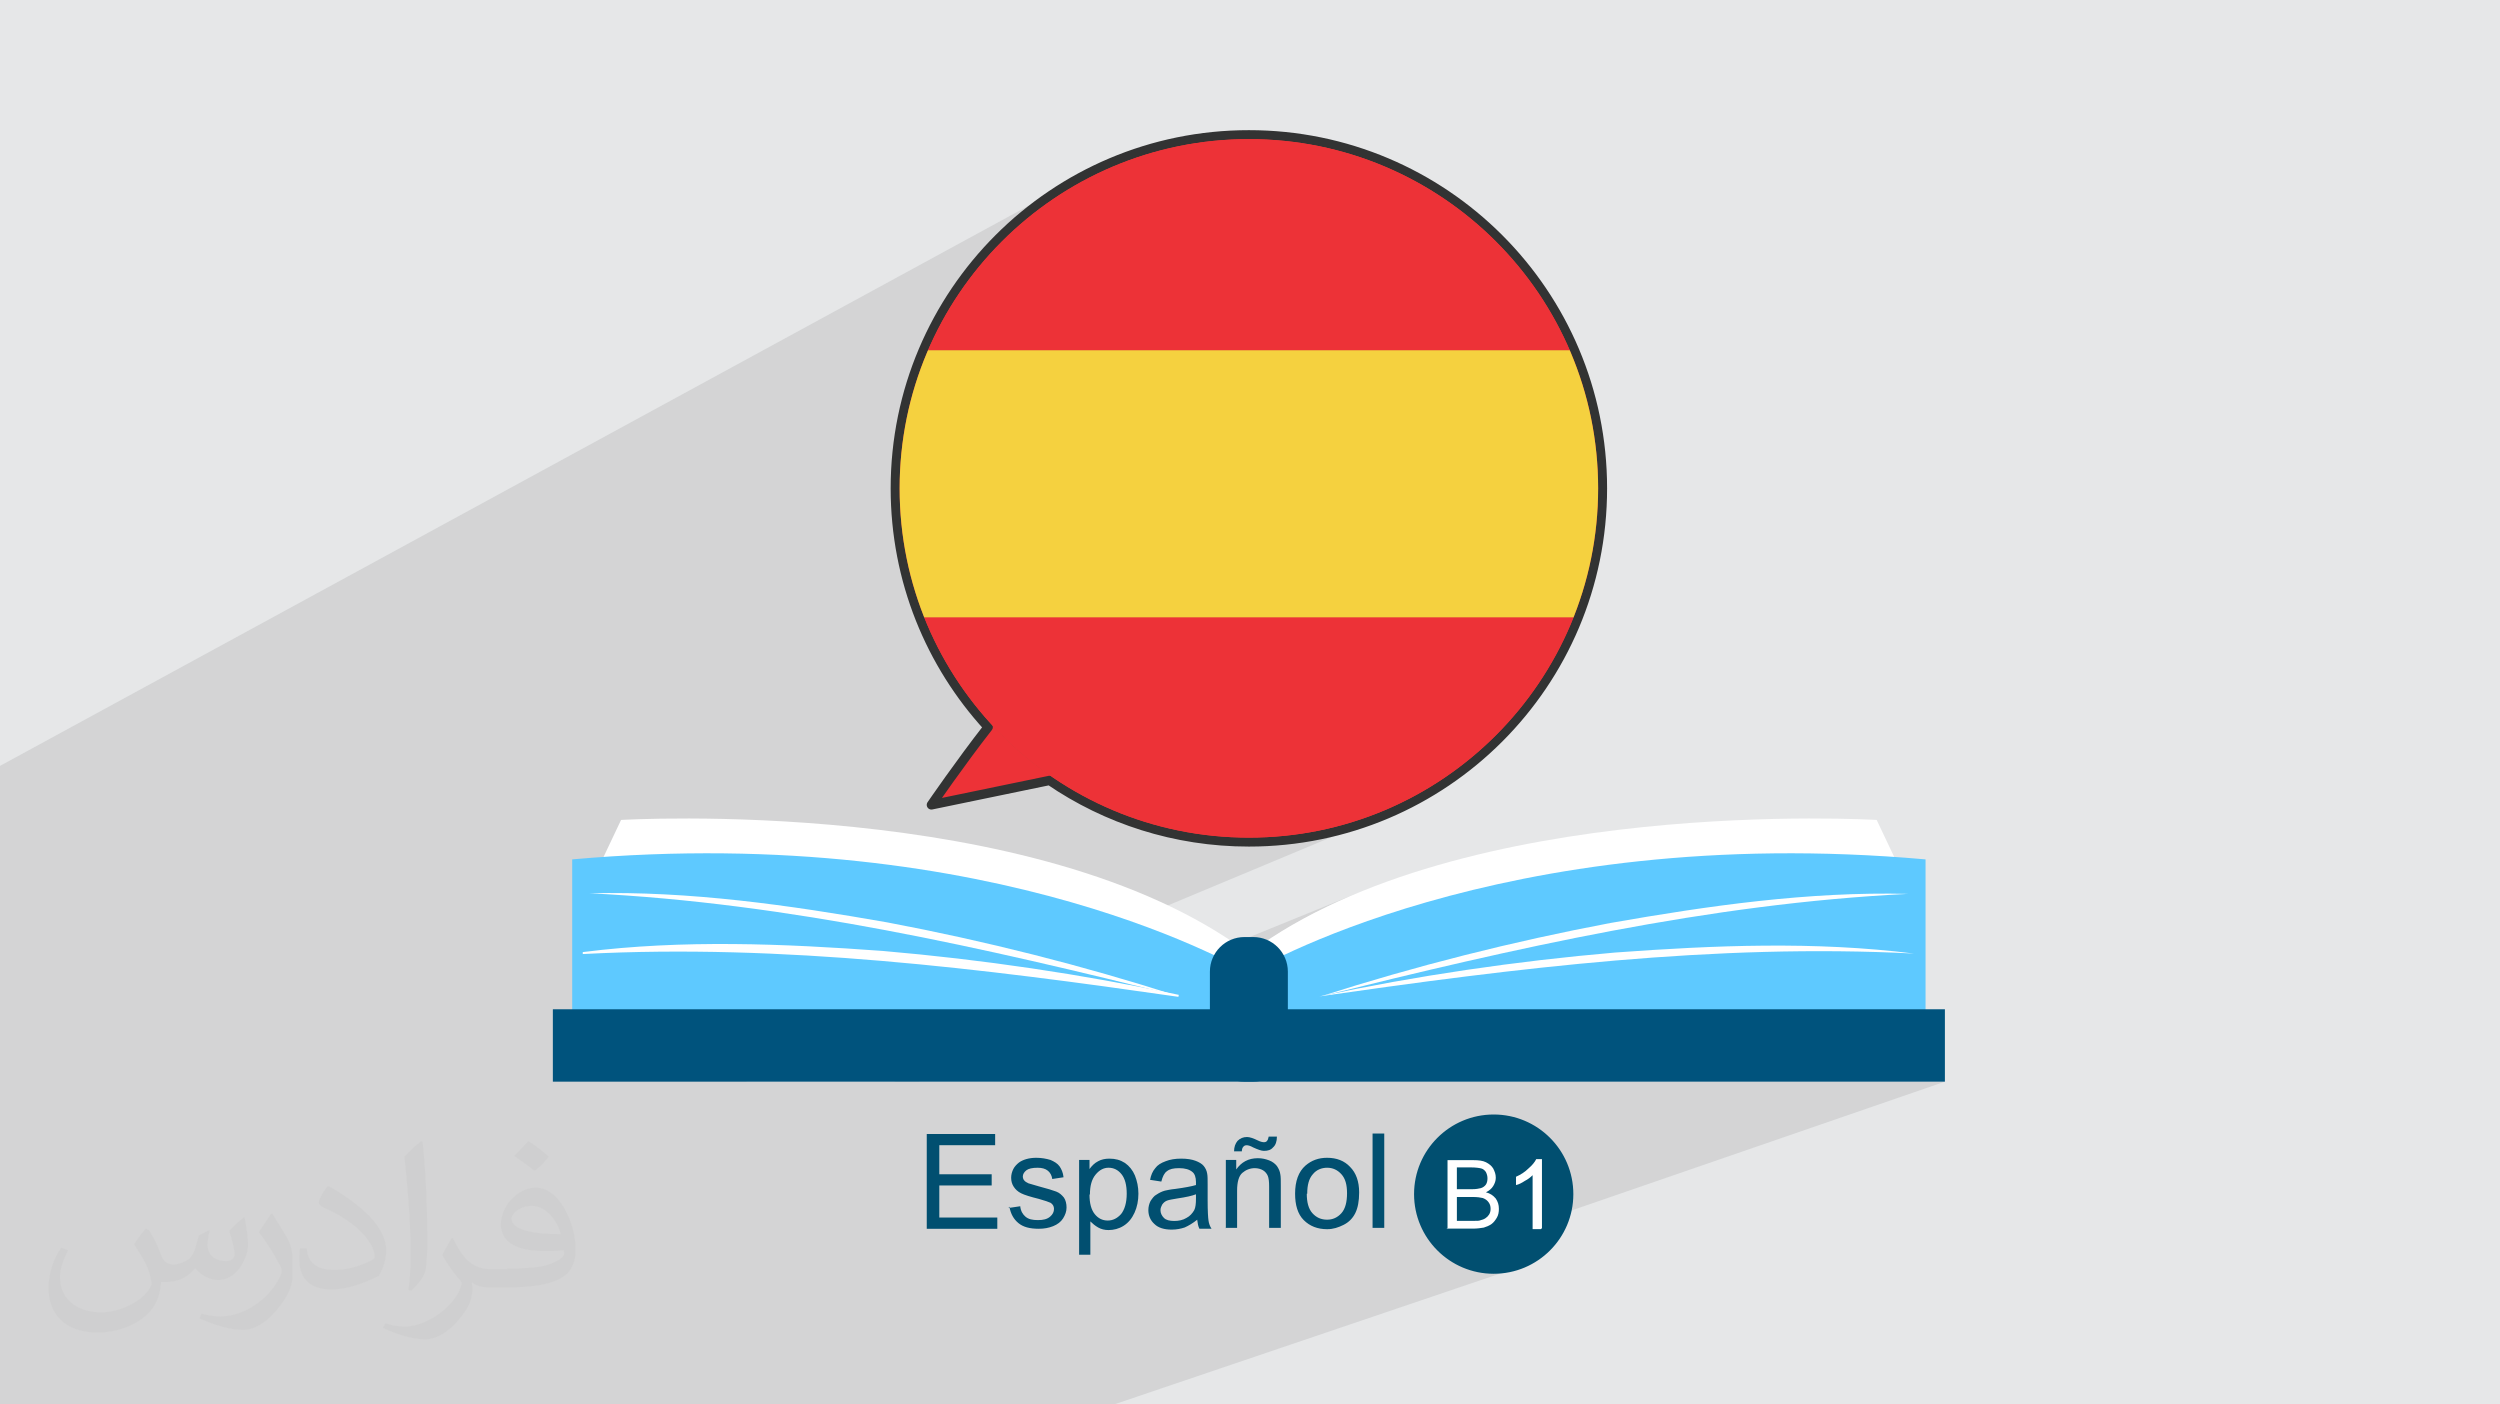
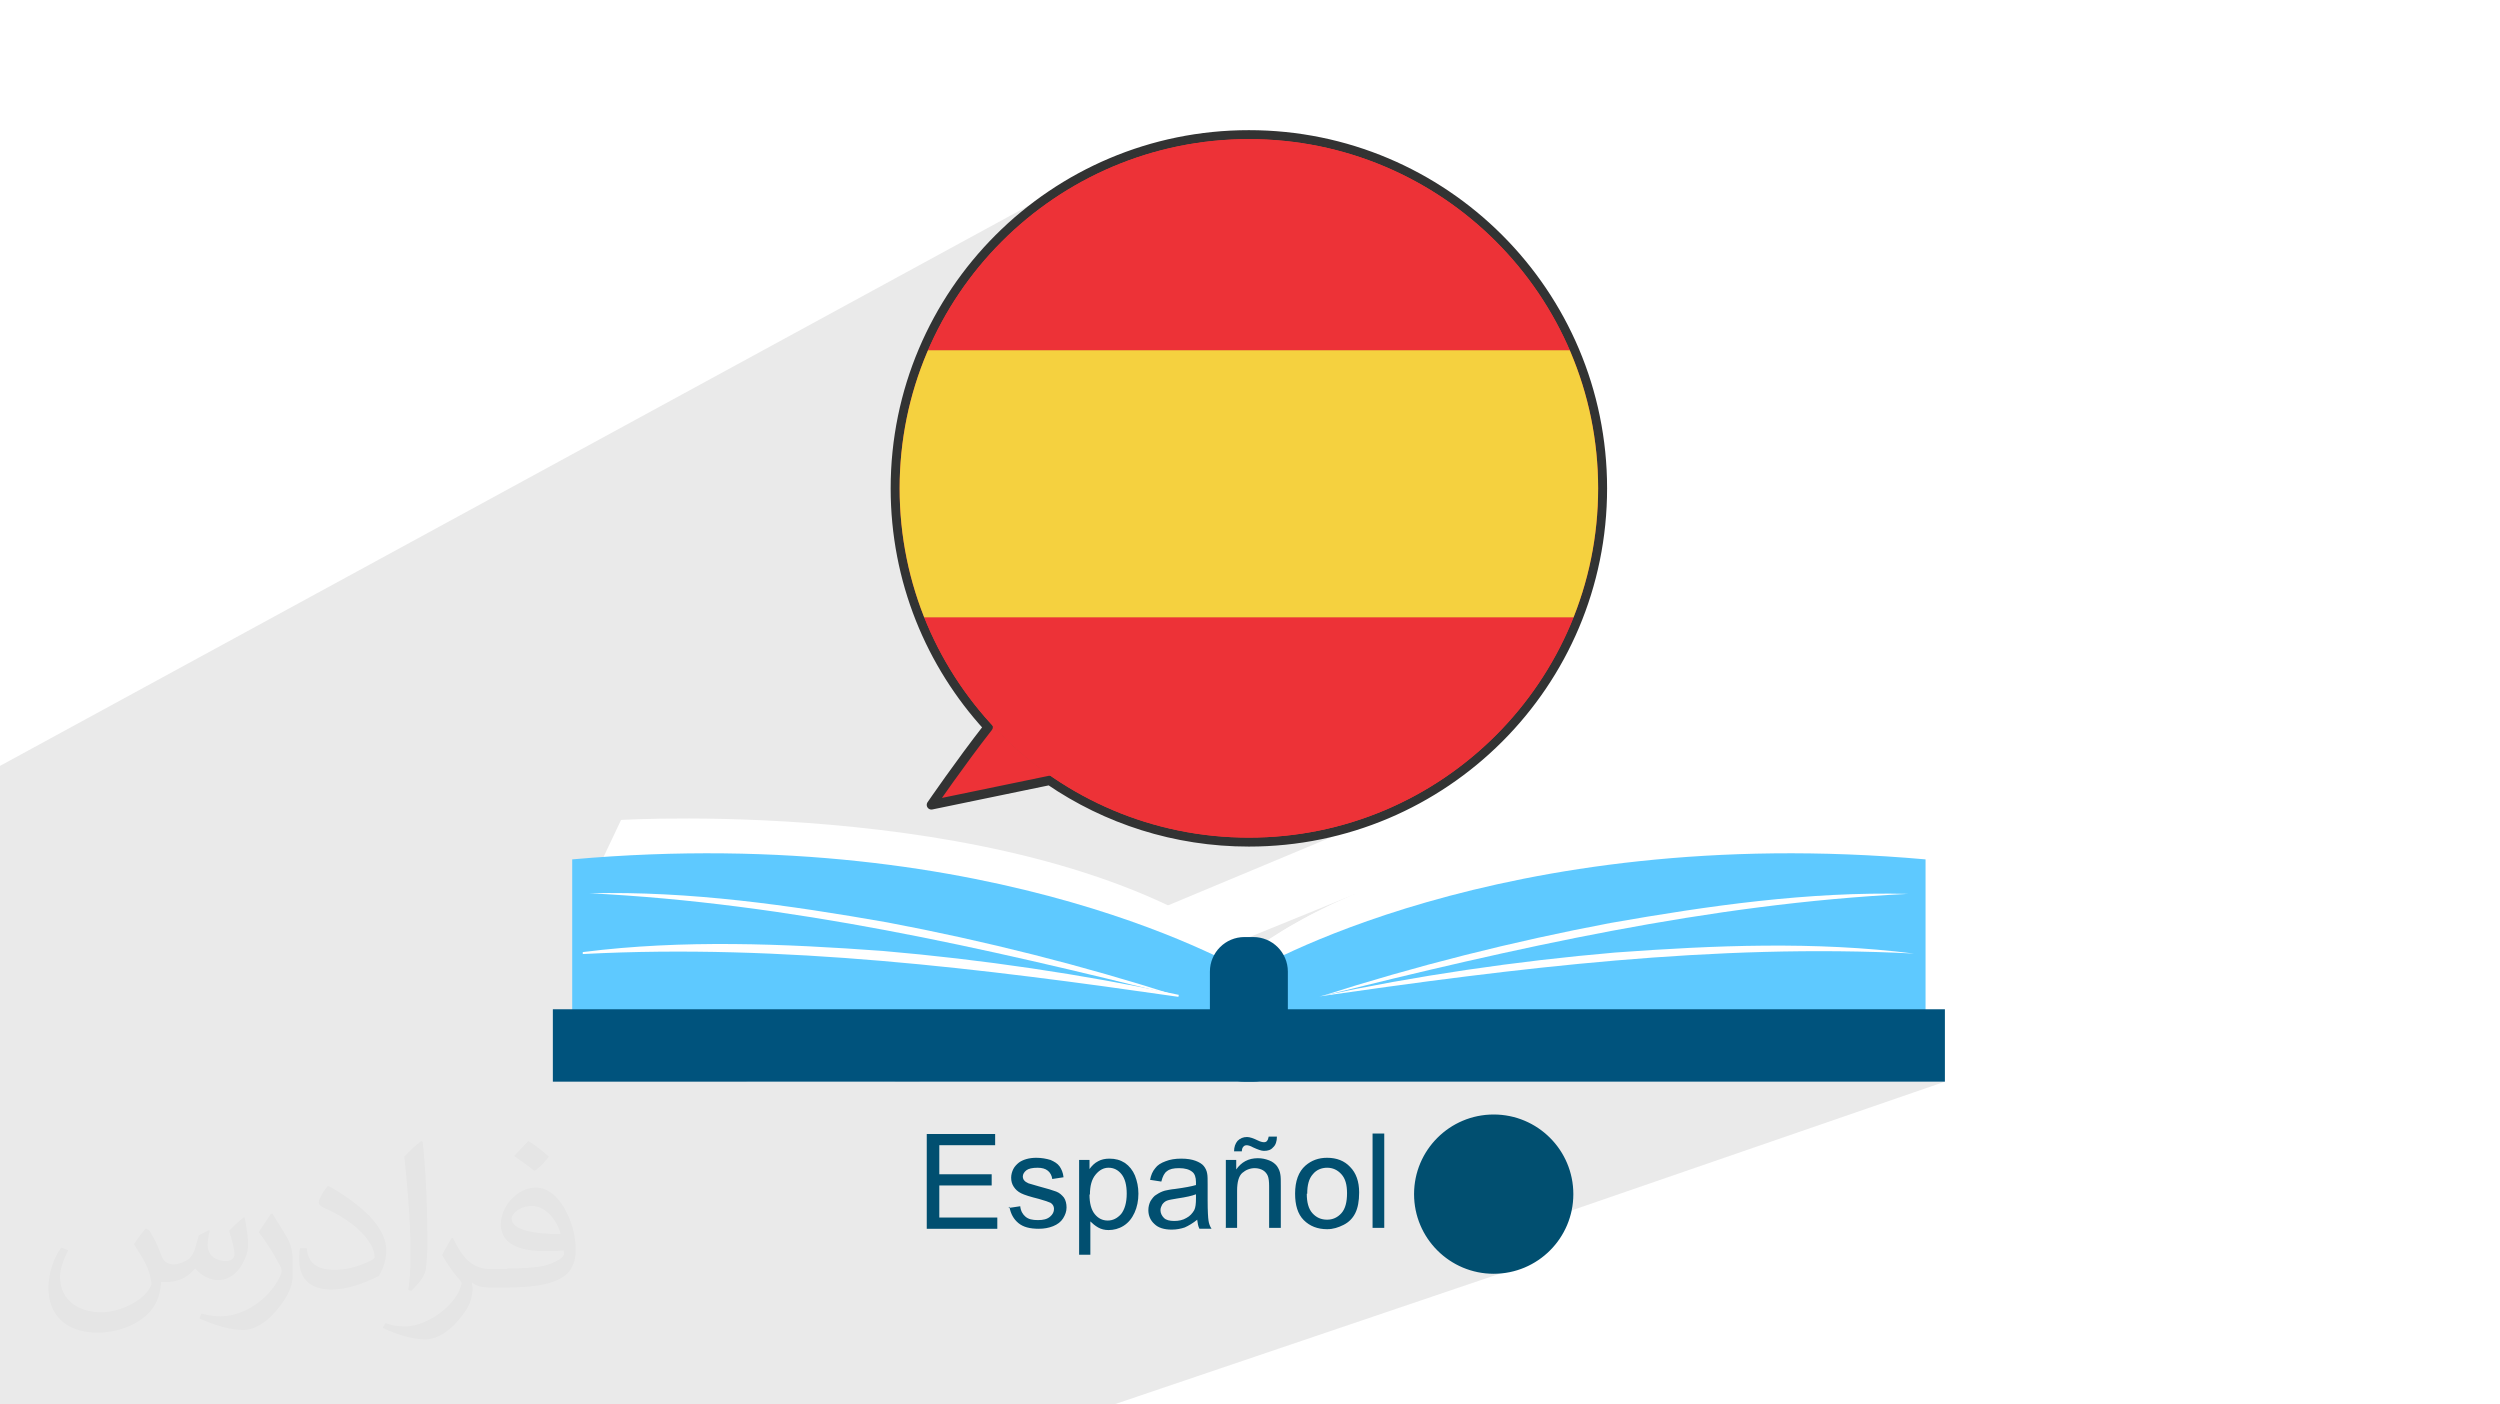
<svg xmlns="http://www.w3.org/2000/svg" xml:space="preserve" width="94.217mm" height="52.913mm" version="1.1" style="shape-rendering:geometricPrecision; text-rendering:geometricPrecision; image-rendering:optimizeQuality; fill-rule:evenodd; clip-rule:evenodd" viewBox="0 0 9421.7 5291.3">
  <defs>
    <style type="text/css">
   
    .str1 {stroke:#014F70;stroke-width:17.63;stroke-miterlimit:22.926}
    .str2 {stroke:white;stroke-width:7.62;stroke-miterlimit:22.926}
    .str0 {stroke:#323333;stroke-width:35.28;stroke-linejoin:round;stroke-miterlimit:22.926}
    .fil7 {fill:none;fill-rule:nonzero}
    .fil3 {fill:#ED3237}
    .fil10 {fill:#014F70}
    .fil2 {fill:#DB4845}
    .fil0 {fill:#E6E7E8}
    .fil5 {fill:#ED3237;fill-rule:nonzero}
    .fil13 {fill:#00537D;fill-rule:nonzero}
    .fil9 {fill:#014F70;fill-rule:nonzero}
    .fil12 {fill:#5EC9FF;fill-rule:nonzero}
    .fil4 {fill:#D53C39;fill-rule:nonzero}
    .fil6 {fill:#F5D13F;fill-rule:nonzero}
    .fil11 {fill:white;fill-rule:nonzero}
    .fil8 {fill:#373435;fill-opacity:0.031}
    .fil1 {fill:#373435;fill-opacity:0.102}
   
  </style>
    <clipPath id="id0" style="clip-rule:nonzero">
      <path d="M4706.62 524.28c726.92,0 1316.23,589.31 1316.23,1316.23 0,726.92 -589.31,1316.23 -1316.23,1316.23 -726.92,0 -1316.23,-589.31 -1316.23,-1316.23 0,-726.92 589.31,-1316.23 1316.23,-1316.23z" />
    </clipPath>
  </defs>
  <g id="Layer_x0020_1">
-     <polygon class="fil0" points="-0,0 9421.7,0 9421.7,5291.3 -0,5291.3 " />
    <polygon class="fil1" points="5225.24,3068.17 2811.09,4076.44 3327.98,4076.44 4641.8,3540.66 4635.5,3543.37 3328.34,4076.44 3370.12,4076.44 5110.38,3368.09 5022.75,3406.82 4937.84,3448.86 4856.02,3494.33 4777.74,3543.37 3462.58,4076.44 4690.03,4076.44 4723.18,4076.44 7329.68,4076.44 5445.61,4726.33 5466.41,4741.87 5490.41,4756.48 5515.89,4768.75 5542.66,4778.53 5570.58,4785.71 5599.48,4790.13 5629.28,4791.63 5659.07,4790.13 5688,4785.71 5715.89,4778.53 4203.14,5291.3 3807.74,5291.3 3333.24,5291.3 3292.68,5291.3 3166.54,5291.3 3147.64,5291.3 3066.75,5291.3 3041.5,5291.3 2978.35,5291.3 2974.19,5291.3 2933.6,5291.3 2870.18,5291.3 2822.45,5291.3 2787.55,5291.3 2781.88,5291.3 2742.13,5291.3 2738.2,5291.3 2736.7,5291.3 2700.05,5291.3 2696.79,5291.3 2696.77,5291.3 2671.85,5291.3 2636.57,5291.3 2612.09,5291.3 2610.05,5291.3 2608.66,5291.3 2605.91,5291.3 2568.3,5291.3 2563.14,5291.3 2555.75,5291.3 2552.09,5291.3 2551.05,5291.3 2539.16,5291.3 2528.72,5291.3 2527.22,5291.3 2505.48,5291.3 2498.57,5291.3 2470.07,5291.3 2449.6,5291.3 2438.38,5291.3 2414.78,5291.3 2402.71,5291.3 2402.13,5291.3 2396.67,5291.3 2370.43,5291.3 2363.42,5291.3 2361.9,5291.3 2347.49,5291.3 2338.35,5291.3 2336.14,5291.3 2322.88,5291.3 2322.78,5291.3 2314.65,5291.3 2311.3,5291.3 2289.91,5291.3 2278,5291.3 2271.73,5291.3 2270.48,5291.3 2252.37,5291.3 2250.16,5291.3 2231.24,5291.3 2224.51,5291.3 2222.68,5291.3 2206.65,5291.3 2196.06,5291.3 2167.84,5291.3 2150.14,5291.3 2147.44,5291.3 2142.52,5291.3 2128.62,5291.3 2128.44,5291.3 2125.93,5291.3 2121.46,5291.3 2121.18,5291.3 2116.66,5291.3 2099.79,5291.3 2096.87,5291.3 2087.45,5291.3 2084.48,5291.3 2083.79,5291.3 2076.55,5291.3 2074.42,5291.3 2069.01,5291.3 2066.77,5291.3 2047.72,5291.3 2019.76,5291.3 2018.36,5291.3 2010.69,5291.3 2006.65,5291.3 2003.3,5291.3 2001.83,5291.3 1998.22,5291.3 1986.31,5291.3 1959.13,5291.3 1943.38,5291.3 1926.59,5291.3 1867.84,5291.3 1837.61,5291.3 1824.41,5291.3 1815.29,5291.3 1771.63,5291.3 1757.1,5291.3 1756.26,5291.3 1753.26,5291.3 1749.27,5291.3 1734.39,5291.3 1731.57,5291.3 1729.69,5291.3 1672.95,5291.3 1655.93,5291.3 1646.53,5291.3 1586.13,5291.3 1584.58,5291.3 1583.21,5291.3 1566.01,5291.3 1554.96,5291.3 1526.31,5291.3 1514.07,5291.3 1476.07,5291.3 1469.54,5291.3 1407.74,5291.3 1245.82,5291.3 1058.95,5291.3 921.79,5291.3 465.46,5291.3 385.55,5291.3 349.43,5291.3 349.12,5291.3 -0,5291.3 -0,5142.89 -0,4977.23 -0,4760.97 -0,4731.87 -0,4296.03 -0,4254.68 -0,4199.79 -0,3556.71 -0,2886.38 4071.54,668.96 4015.74,701.04 3961.69,735.71 3909.44,772.84 3859.12,812.39 3810.76,854.28 3764.51,898.4 3720.39,944.65 3678.5,993.01 3638.96,1043.33 3601.82,1095.58 3567.15,1149.63 3535.07,1205.43 3505.66,1262.89 3478.96,1321.89 3455.11,1382.39 3434.16,1444.32 3416.2,1507.54 3401.34,1571.98 3389.61,1637.61 3381.15,1704.29 3375.99,1771.95 3374.26,1840.51 3375.99,1909.06 3381.15,1976.73 3389.61,2043.4 3401.34,2109.04 3416.2,2173.5 3434.16,2236.72 3455.11,2298.62 3478.96,2359.13 3505.66,2418.13 3535.07,2475.58 3567.15,2531.39 3601.82,2585.44 3638.96,2637.69 3678.5,2688 3720.39,2736.37 3764.51,2782.62 3810.76,2826.74 3859.12,2868.62 3909.44,2908.17 3961.69,2945.33 4015.74,2979.98 4071.54,3012.06 4129,3041.47 4188,3068.17 4248.51,3092.02 4310.43,3112.97 4373.65,3130.93 4438.09,3145.79 4503.73,3157.52 4570.4,3165.98 4638.07,3171.14 4706.62,3172.87 4775.18,3171.14 4842.84,3165.98 4909.52,3157.52 4975.15,3145.79 5039.59,3130.93 5102.81,3112.97 5164.74,3092.02 " />
    <path class="fil2" d="M3888.51 2562.53c-91.77,52.76 -378.31,470.79 -378.31,470.79l731.42 -151.31 -353.11 -319.48z" />
    <path class="fil3 str0" d="M3724.07 2740.33c-105,134.19 -213.87,292.99 -213.87,292.99l445.49 -92.15c213.82,146.18 472.36,231.7 750.93,231.7 735.84,0 1332.36,-596.52 1332.36,-1332.36 0,-735.84 -596.52,-1332.36 -1332.36,-1332.36 -735.84,0 -1332.36,596.52 -1332.36,1332.36 0,346.86 132.59,662.76 349.81,899.82z" />
    <path class="fil4" d="M4706.62 524.28c726.92,0 1316.23,589.31 1316.23,1316.23 0,726.92 -589.31,1316.23 -1316.23,1316.23 -726.92,0 -1316.23,-589.31 -1316.23,-1316.23 0,-726.92 589.31,-1316.23 1316.23,-1316.23z" />
    <g>
  </g>
    <g style="clip-path:url(#id0)">
      <g id="_1647617750624">
        <rect class="fil5" x="2496.24" y="453.92" width="4420.64" height="866.44" />
        <rect class="fil5" x="2496.24" y="2326.54" width="4420.64" height="900.58" />
        <polygon class="fil6" points="2496.29,1398.6 2496.29,2248.28 2496.29,2326.54 6916.93,2326.54 6916.93,2248.28 6916.93,1398.6 6916.93,1319.99 2496.29,1319.99 " />
      </g>
    </g>
    <path class="fil7" d="M4706.62 524.28c726.92,0 1316.23,589.31 1316.23,1316.23 0,726.92 -589.31,1316.23 -1316.23,1316.23 -726.92,0 -1316.23,-589.31 -1316.23,-1316.23 0,-726.92 589.31,-1316.23 1316.23,-1316.23z" />
    <path class="fil8" d="M561.39 4635.93c17.78,27.94 30.48,53.34 40.64,81.28 7.62,17.78 12.7,48.26 53.34,48.26 12.7,0 27.94,-5.08 43.18,-12.7 17.78,-7.62 27.94,-22.86 35.56,-43.18l15.24 -53.34 38.1 -20.32 2.54 2.54c-5.08,20.32 -7.62,38.1 -7.62,53.34 0,45.72 38.1,60.96 68.58,60.96 17.78,0 33.02,-7.62 33.02,-25.4 0,-20.32 -10.16,-58.42 -20.32,-88.9 17.78,-17.78 35.56,-35.56 55.88,-50.8l2.54 2.54c7.62,38.1 12.7,76.2 12.7,101.6 0,25.4 -10.16,50.8 -20.32,68.58 -17.78,35.56 -50.8,63.5 -91.44,63.5 -30.48,0 -63.5,-15.24 -86.36,-43.18l-2.54 0c-22.86,27.94 -55.88,50.8 -109.22,50.8l-17.78 0c-2.54,35.56 -10.16,60.96 -22.86,83.82 -33.02,63.5 -127,106.68 -215.93,106.68 -124.46,0 -185.45,-71.12 -185.45,-167.64 0,-58.42 20.32,-114.3 48.26,-152.4l25.4 10.16c-17.78,35.56 -30.48,68.58 -30.48,101.6 0,88.9 73.66,132.08 154.94,132.08 78.74,0 172.75,-50.8 190.53,-106.68 -7.62,-63.5 -30.48,-91.44 -66.04,-149.86 12.7,-20.32 25.4,-38.1 43.18,-58.42l2.54 0 0 0 0 0 0 0 0 0 10.16 5.08 0.05 -0.03 -0.03 0.03 0.01 0zm1430.15 -335.3c25.4,15.24 50.8,35.56 76.2,58.42 -15.24,20.32 -30.48,38.1 -53.34,53.34 -25.4,-20.32 -50.8,-38.1 -76.2,-55.88 17.78,-20.32 35.56,-38.1 53.34,-55.88l0 0 0 0 0 0 0 0zm12.7 243.86c-43.18,0 -76.2,27.94 -76.2,48.26 0,43.18 83.82,58.42 185.45,58.42 -12.7,-50.8 -55.88,-106.68 -109.22,-106.68l0 0 0 0 -0.03 0zm-93.98 236.25c55.88,0 104.14,-2.54 139.7,-10.16 40.64,-10.16 76.2,-30.48 76.2,-45.72 0,-5.08 0,-7.62 -2.54,-12.7 -22.86,2.54 -48.26,2.54 -73.66,2.54 -73.66,0 -132.08,-17.78 -152.4,-58.42 -5.08,-12.7 -10.16,-25.4 -10.16,-38.1 0,-40.64 17.78,-78.74 48.26,-106.68 25.4,-22.86 53.34,-35.56 83.82,-35.56 50.8,0 93.98,43.18 121.92,106.68 15.24,35.56 27.94,76.2 27.94,129.54 0,35.56 -10.16,63.5 -30.48,86.36 -40.64,38.1 -114.3,53.34 -228.63,53.34l-53.34 0 0 0 -12.7 0c-27.94,0 -48.26,-5.08 -63.5,-17.78l-2.54 0c0,7.62 2.54,12.7 2.54,20.32 0,25.4 -7.62,58.42 -25.4,83.82 -50.8,76.2 -106.68,109.22 -152.4,109.22 -48.26,0 -106.68,-17.78 -160.02,-43.18l10.16 -17.78c17.78,7.62 40.64,12.7 73.66,12.7 86.36,0 198.15,-83.82 213.39,-162.56 -2.54,-7.62 -7.62,-15.24 -17.78,-25.4 -25.4,-30.48 -40.64,-55.88 -55.88,-81.28 12.7,-25.4 25.4,-45.72 35.56,-63.5l5.08 0c35.56,73.66 71.12,116.84 144.78,116.84l10.16 0 0 0 53.34 0 0 0 0 0 0 0 0 0 -5.08 -2.54 0 0zm-370.87 78.74c5.08,-35.56 7.62,-73.66 7.62,-109.22l0 -53.34c0,-99.06 -12.7,-243.87 -22.86,-337.85 17.78,-20.32 43.18,-43.18 63.5,-58.42l5.08 2.54c12.7,119.38 17.78,256.57 17.78,383.57 0,33.02 -2.54,66.04 -5.08,88.9 -2.54,30.48 -20.32,53.34 -55.88,88.9l-7.62 -2.54 0 0 0 0 0 0 -2.54 -2.54 0 0zm-383.59 -157.51c2.54,45.72 25.4,83.82 104.14,83.82 50.8,0 91.44,-12.7 139.7,-35.56 7.62,-5.08 12.7,-7.62 12.7,-12.7 0,-30.48 -22.86,-68.58 -60.96,-104.14 -35.56,-33.02 -86.36,-63.5 -129.54,-81.28 -15.24,-7.62 -20.32,-12.7 -20.32,-20.32 0,-12.7 17.78,-43.18 33.02,-60.96l5.08 0c50.8,27.94 109.22,68.58 152.4,111.76 38.1,40.64 63.5,83.82 63.5,129.54 0,33.02 -10.16,66.04 -27.94,96.52 -58.42,27.94 -116.84,50.8 -177.83,50.8 -73.66,0 -121.92,-33.02 -121.92,-114.3 0,-7.62 0,-22.86 2.54,-40.64l25.4 0 0 0 0 0 0 0 0 0 0 -2.54 0 0 0.03 0zm-132.08 -132.08l45.72 73.66c17.78,27.94 33.02,55.88 33.02,104.14l0 60.96c0,48.26 -30.48,99.06 -81.28,152.4 -38.1,35.56 -73.66,50.8 -104.14,50.8 -48.26,0 -101.6,-15.24 -165.1,-43.18l7.62 -17.78c20.32,5.08 43.18,10.16 71.12,10.16 91.44,0 182.91,-66.04 223.55,-147.32 5.08,-10.16 7.62,-17.78 7.62,-22.86 0,-10.16 -5.08,-20.32 -10.16,-27.94 -22.86,-43.18 -48.26,-83.82 -76.2,-119.38 15.24,-22.86 30.48,-45.72 45.72,-68.58l5.08 0 0 0 0 0 0 0 0 0 -2.54 -5.08 0 0 -0.03 0z" />
    <g id="_2351072225776">
      <path class="fil9" d="M3492.65 4629.17l0 -355.6 257.73 0 0 42.42 -210.44 0 0 109.3 197.38 0 0 42.42 -197.38 0 0 120.7 218.59 0 0 42.42 -265.89 0 0 0 0 0 0 0 0 0 0 -1.65 0 0 0.01 -0.01zm308.28 -76.68l44.04 -6.53c1.63,17.96 9.78,30.99 19.56,39.17 11.43,9.78 26.11,13.03 47.32,13.03 19.56,0 34.24,-3.25 45.67,-13.03 9.78,-8.15 14.68,-17.96 14.68,-29.36 0,-9.78 -4.9,-17.93 -13.06,-22.83 -6.53,-3.25 -21.21,-8.15 -44.04,-14.68 -32.61,-8.15 -53.82,-14.68 -66.88,-21.21 -13.06,-6.53 -21.21,-14.68 -27.74,-24.46 -6.53,-9.78 -9.78,-21.21 -9.78,-34.24 0,-11.43 3.28,-22.83 8.15,-32.61 4.9,-9.78 13.06,-17.93 21.21,-24.46 6.53,-4.9 16.31,-9.78 27.74,-13.03 11.43,-3.28 24.46,-4.9 37.52,-4.9 19.58,0 37.52,3.25 53.82,8.15 14.68,6.53 26.11,13.06 34.26,24.46 6.53,9.78 13.03,22.83 14.68,40.79l-42.42 6.53c-1.63,-13.06 -8.15,-24.46 -16.31,-30.99 -9.78,-8.15 -22.83,-11.43 -39.14,-11.43 -19.56,0 -34.24,3.25 -42.42,9.78 -8.15,6.53 -13.06,14.68 -13.06,22.83 0,4.9 1.63,11.43 4.9,14.68 3.25,4.9 9.78,8.15 16.31,11.43 4.9,1.63 17.93,4.9 39.14,11.43 30.99,8.15 52.2,14.68 65.25,19.56 13.06,4.9 21.21,13.06 29.36,22.83 6.53,9.78 9.78,22.83 9.78,37.52 0,14.68 -4.9,27.71 -13.06,40.79 -8.15,13.06 -21.21,22.83 -37.52,29.36 -16.31,6.53 -34.24,9.78 -53.82,9.78 -34.26,0 -58.72,-6.53 -76.68,-21.21 -17.93,-14.68 -29.36,-34.24 -34.24,-62l0 0 0 0 0 0 0 0 -3.25 4.88 0.03 -0.03zm265.89 176.18l0 -357.25 39.14 0 0 34.24c9.78,-13.03 19.58,-22.83 32.61,-29.36 11.43,-6.53 26.11,-9.78 42.42,-9.78 22.83,0 40.79,4.9 58.72,16.31 16.31,11.43 29.36,27.74 37.52,47.32 8.15,21.21 13.06,42.42 13.06,68.5 0,26.09 -4.9,50.57 -14.68,71.78 -9.78,21.21 -22.83,37.52 -40.79,48.95 -17.93,11.43 -37.52,16.31 -57.1,16.31 -14.68,0 -27.74,-3.25 -39.17,-9.78 -11.4,-6.53 -21.21,-14.68 -29.36,-22.83l0 125.6 -44.04 0 0 0 0 0 0 0 0 0 1.63 0 0.05 0 -0.01 -0.01zm39.14 -226.75c0,32.61 6.53,57.1 19.56,73.41 13.06,16.31 29.36,24.46 48.95,24.46 19.56,0 35.89,-8.15 50.57,-24.46 13.06,-16.31 21.21,-42.42 21.21,-76.66 0,-32.61 -6.53,-57.1 -19.56,-73.41 -13.06,-16.31 -29.36,-24.46 -48.95,-24.46 -17.93,0 -34.24,8.15 -48.95,26.09 -14.68,17.96 -21.21,42.42 -21.21,75.03l0 0 0 0 0 0 0 0 -1.63 0 0 0 0.01 0zm406.17 94.62c-16.31,13.06 -32.61,22.83 -47.32,29.36 -14.68,4.9 -30.99,8.15 -48.95,8.15 -27.71,0 -50.57,-6.53 -65.25,-21.21 -14.68,-13.06 -22.83,-30.99 -22.83,-52.2 0,-13.06 3.25,-24.46 8.15,-34.24 6.53,-9.78 13.03,-19.58 22.83,-24.46 9.78,-6.53 19.56,-11.43 30.99,-14.68 8.15,-1.63 21.21,-4.9 39.14,-6.53 35.89,-4.9 62,-9.78 78.31,-14.68 0,-6.53 0,-9.78 0,-11.43 0,-17.93 -4.9,-30.99 -13.06,-37.52 -11.43,-9.78 -27.74,-14.68 -50.57,-14.68 -21.21,0 -35.89,3.25 -45.67,11.43 -9.78,6.53 -16.31,19.56 -21.21,39.14l-42.42 -6.53c3.25,-17.93 9.78,-32.61 19.56,-44.04 8.15,-11.43 21.21,-19.56 39.14,-26.11 16.31,-6.53 35.89,-9.78 58.72,-9.78 22.83,0 40.79,3.28 53.82,8.15 13.06,4.9 24.46,11.43 30.99,19.56 6.53,8.15 11.43,17.93 13.06,29.36 1.63,8.15 1.63,21.21 1.63,40.79l0 58.72c0,40.79 1.63,66.88 3.25,76.68 1.63,11.4 4.9,21.21 11.43,30.99l-45.67 0c-4.9,-9.78 -6.53,-19.58 -8.15,-32.64l0 0 0 0 0 0 0 0 0 -1.63 0.08 0.03zm-3.25 -96.25c-16.31,6.53 -39.14,11.43 -71.78,16.31 -17.93,3.25 -30.99,4.9 -39.14,8.15 -8.15,3.28 -13.06,8.15 -17.93,14.68 -3.25,6.53 -6.53,13.06 -6.53,21.21 0,11.4 4.9,21.21 13.03,29.36 8.15,8.15 21.21,11.4 39.17,11.4 16.31,0 32.61,-3.25 45.67,-11.4 13.06,-6.53 22.83,-17.96 29.36,-29.36 4.9,-9.78 6.53,-24.46 6.53,-44.04l0 -16.31 0 0 0 0 0 0 0 0 1.63 0 0 0 -0.01 0zm110.92 128.88l0 -257.73 39.14 0 0 35.89c19.56,-27.71 45.67,-42.42 81.56,-42.42 16.31,0 29.36,3.25 42.42,8.15 13.06,4.9 22.83,13.03 29.36,21.21 6.53,9.78 11.43,19.56 13.06,32.61 1.63,8.15 1.63,22.83 1.63,42.42l0 158.22 -44.04 0 0 -156.59c0,-17.96 -1.63,-30.99 -4.9,-39.17 -3.25,-8.15 -9.78,-16.31 -17.93,-21.21 -8.15,-4.9 -19.56,-8.15 -30.99,-8.15 -17.93,0 -34.24,6.53 -47.32,17.93 -13.06,11.4 -19.56,34.24 -19.56,66.88l0 140.28 -44.04 0 0 0 0 0 0 0 0 0 1.65 1.65 -0.05 0.03 0.01 0zm30.99 -290.34c0,-16.31 4.9,-29.36 13.06,-39.14 9.78,-9.78 21.21,-14.68 35.89,-14.68 9.78,0 24.46,4.9 40.79,13.06 9.78,4.9 17.93,6.53 22.83,6.53 4.9,0 9.78,-1.63 11.43,-4.9 3.25,-3.25 4.9,-8.15 6.53,-16.31l30.99 0c0,17.93 -4.9,32.61 -14.68,40.79 -8.15,9.78 -19.56,13.06 -34.24,13.06 -9.78,0 -22.83,-4.9 -40.79,-13.06 -11.43,-6.53 -19.56,-8.15 -24.46,-8.15 -4.9,0 -9.78,1.63 -13.06,6.53 -3.25,3.25 -4.9,9.78 -4.9,16.31l-32.61 0 0 0 0 0 0 0 0 0 3.25 0 -0.03 -0.05 0 0.01zm230 159.86c0,-47.32 13.06,-83.19 39.14,-106.02 22.83,-19.56 48.95,-29.36 81.56,-29.36 35.89,0 65.25,11.43 86.46,34.24 22.83,22.83 34.24,55.47 34.24,96.24 0,32.64 -4.9,58.72 -14.68,78.31 -9.78,19.56 -24.46,34.24 -44.04,44.04 -19.56,9.78 -39.14,16.31 -61.98,16.31 -35.89,0 -65.25,-11.43 -88.09,-34.26 -22.83,-22.83 -32.61,-57.1 -32.61,-99.49l0 0 0 0 0 0 0 0 0 0 0 0 0 -0.01zm44.04 0c0,32.61 6.53,57.1 21.21,73.41 14.68,16.31 32.61,24.46 55.45,24.46 21.21,0 39.14,-8.15 53.82,-24.46 14.68,-16.31 21.21,-42.42 21.21,-75.03 0,-32.64 -6.53,-55.47 -21.21,-71.78 -14.68,-16.31 -32.61,-24.46 -53.82,-24.46 -21.21,0 -40.79,8.15 -53.82,24.46 -14.68,16.31 -21.21,40.79 -21.21,73.41l0 0 0 0 0 0 0 0 -1.63 0 0 0 0 -0.01zm247.93 128.86l0 -355.6 44.04 0 0 355.6 -44.04 0z" />
      <g>
        <circle class="fil10 str1" cx="5629.28" cy="4500.32" r="291.31" />
-         <path class="fil11" d="M5455.26 4632.27l0 -260.02 97.76 0c19.56,0 35.18,1.96 46.94,7.82 11.73,5.87 21.49,13.69 27.38,23.47 5.87,11.73 9.78,21.49 9.78,35.18 0,11.73 -3.91,21.49 -9.78,31.27 -5.87,9.78 -15.65,17.6 -27.38,23.47 15.65,3.91 27.38,11.73 37.13,23.47 7.82,11.73 11.73,23.47 11.73,39.09 0,11.73 -1.96,23.47 -7.82,33.22 -5.87,9.78 -11.73,17.6 -19.56,23.47 -7.82,5.87 -17.6,9.78 -29.31,13.69 -11.73,1.96 -25.43,3.91 -41.07,3.91l-99.72 0 3.91 1.98 0 -0.03 0.01 0.01zm35.18 -150.54l56.72 0c15.65,0 25.4,-1.96 33.22,-3.91 7.82,-1.96 15.65,-7.82 19.56,-13.69 3.91,-5.87 5.87,-13.69 5.87,-23.47 0,-7.82 -1.96,-15.65 -5.87,-23.47 -3.91,-5.87 -9.78,-11.73 -17.6,-13.69 -7.82,-1.96 -21.51,-3.91 -39.09,-3.91l-52.81 0 0 78.21 0 3.91 0 0.03 0 -0.01zm0 119.28l64.54 0c11.73,0 19.56,0 23.47,-1.96 7.82,-1.96 13.69,-3.91 19.56,-7.82 5.87,-3.91 9.78,-7.82 13.69,-13.69 3.91,-5.87 5.87,-13.69 5.87,-21.51 0,-9.78 -1.96,-17.6 -7.8,-25.4 -5.87,-7.82 -11.73,-11.73 -21.51,-15.65 -7.82,-1.96 -21.49,-3.91 -37.13,-3.91l-60.63 0 0 89.94 0 0 -0.05 0 -0.01 0zm316.74 31.26l-31.27 0 0 -203.33c-7.82,7.82 -17.6,15.65 -29.31,21.51 -11.73,7.82 -23.47,13.69 -33.25,15.65l0 -31.27c17.6,-7.82 33.25,-17.6 46.94,-31.27 13.69,-11.73 23.47,-23.47 29.31,-35.18l21.51 0 0 260.02 -3.91 3.91 -0.03 -0.05 0.01 0.01z" />
      </g>
    </g>
    <g id="_2351072224624">
      <path class="fil11" d="M2246.17 3289.5l94.44 -199.36c0,0 1560.75,-94.41 2359.43,498.4l6.58 120.65 -2460.45 -419.71 0 0.03 0 -0.01z" />
      <path class="fil11" d="M7167.04 3289.5l-94.44 -199.36c0,0 -1560.73,-94.41 -2359.48,498.4l-6.53 120.65 2460.42 -419.71 0.03 0.03 0 -0.01z" />
      <path class="fil12" d="M4707.21 3668.17c0,0 -940.36,-572.59 -2550.77,-429.44l0 608.38 2550.77 0 0 -178.94z" />
      <path class="fil12" d="M4706.04 3668.17c0,0 940.36,-572.59 2550.77,-429.44l0 608.38 -2550.77 0 0 -178.94z" />
      <polygon class="fil13" points="2083.54,4076.44 7329.68,4076.44 7329.68,3803.62 2083.54,3803.62 " />
      <path class="fil13" d="M4723.18 4076.44l-33.17 0c-71.96,0 -130.3,-58.37 -130.3,-130.33l0 -284.38c0,-71.96 58.32,-130.33 130.3,-130.33l33.17 0c71.96,0 130.33,58.34 130.33,130.33l0 284.38c0,71.96 -58.37,130.33 -130.33,130.33z" />
      <path class="fil11" d="M2222.32 3366.54c376.3,-9.22 751.36,44.63 1121.18,109.6 368.99,69.75 735.28,162.13 1092.68,276.81 -726.95,-180.87 -1463.4,-349.66 -2213.86,-386.41l0 0z" />
      <path class="fil11 str2" d="M2200.07 3591.48c373.46,-47.07 752.07,-31.27 1126.54,-3.86 374.12,32.23 747.88,87.2 1114.98,165.33 -741.45,-106.73 -1491.16,-200.48 -2241.52,-161.47l0 0z" />
      <path class="fil11" d="M7190.92 3368.75c-376.28,-9.22 -751.38,44.63 -1121.21,109.6 -368.96,69.77 -735.28,162.1 -1092.68,276.81 726.92,-180.85 1463.4,-349.63 2213.89,-386.41l0 0z" />
      <path class="fil11" d="M7213.17 3593.69c-373.43,-47.04 -752.04,-31.27 -1126.54,-3.86 -374.12,32.26 -747.88,87.25 -1114.98,165.33 741.45,-106.71 1491.16,-200.46 2241.52,-161.47l0 0z" />
    </g>
    <g id="_2351072229952">
  </g>
  </g>
</svg>